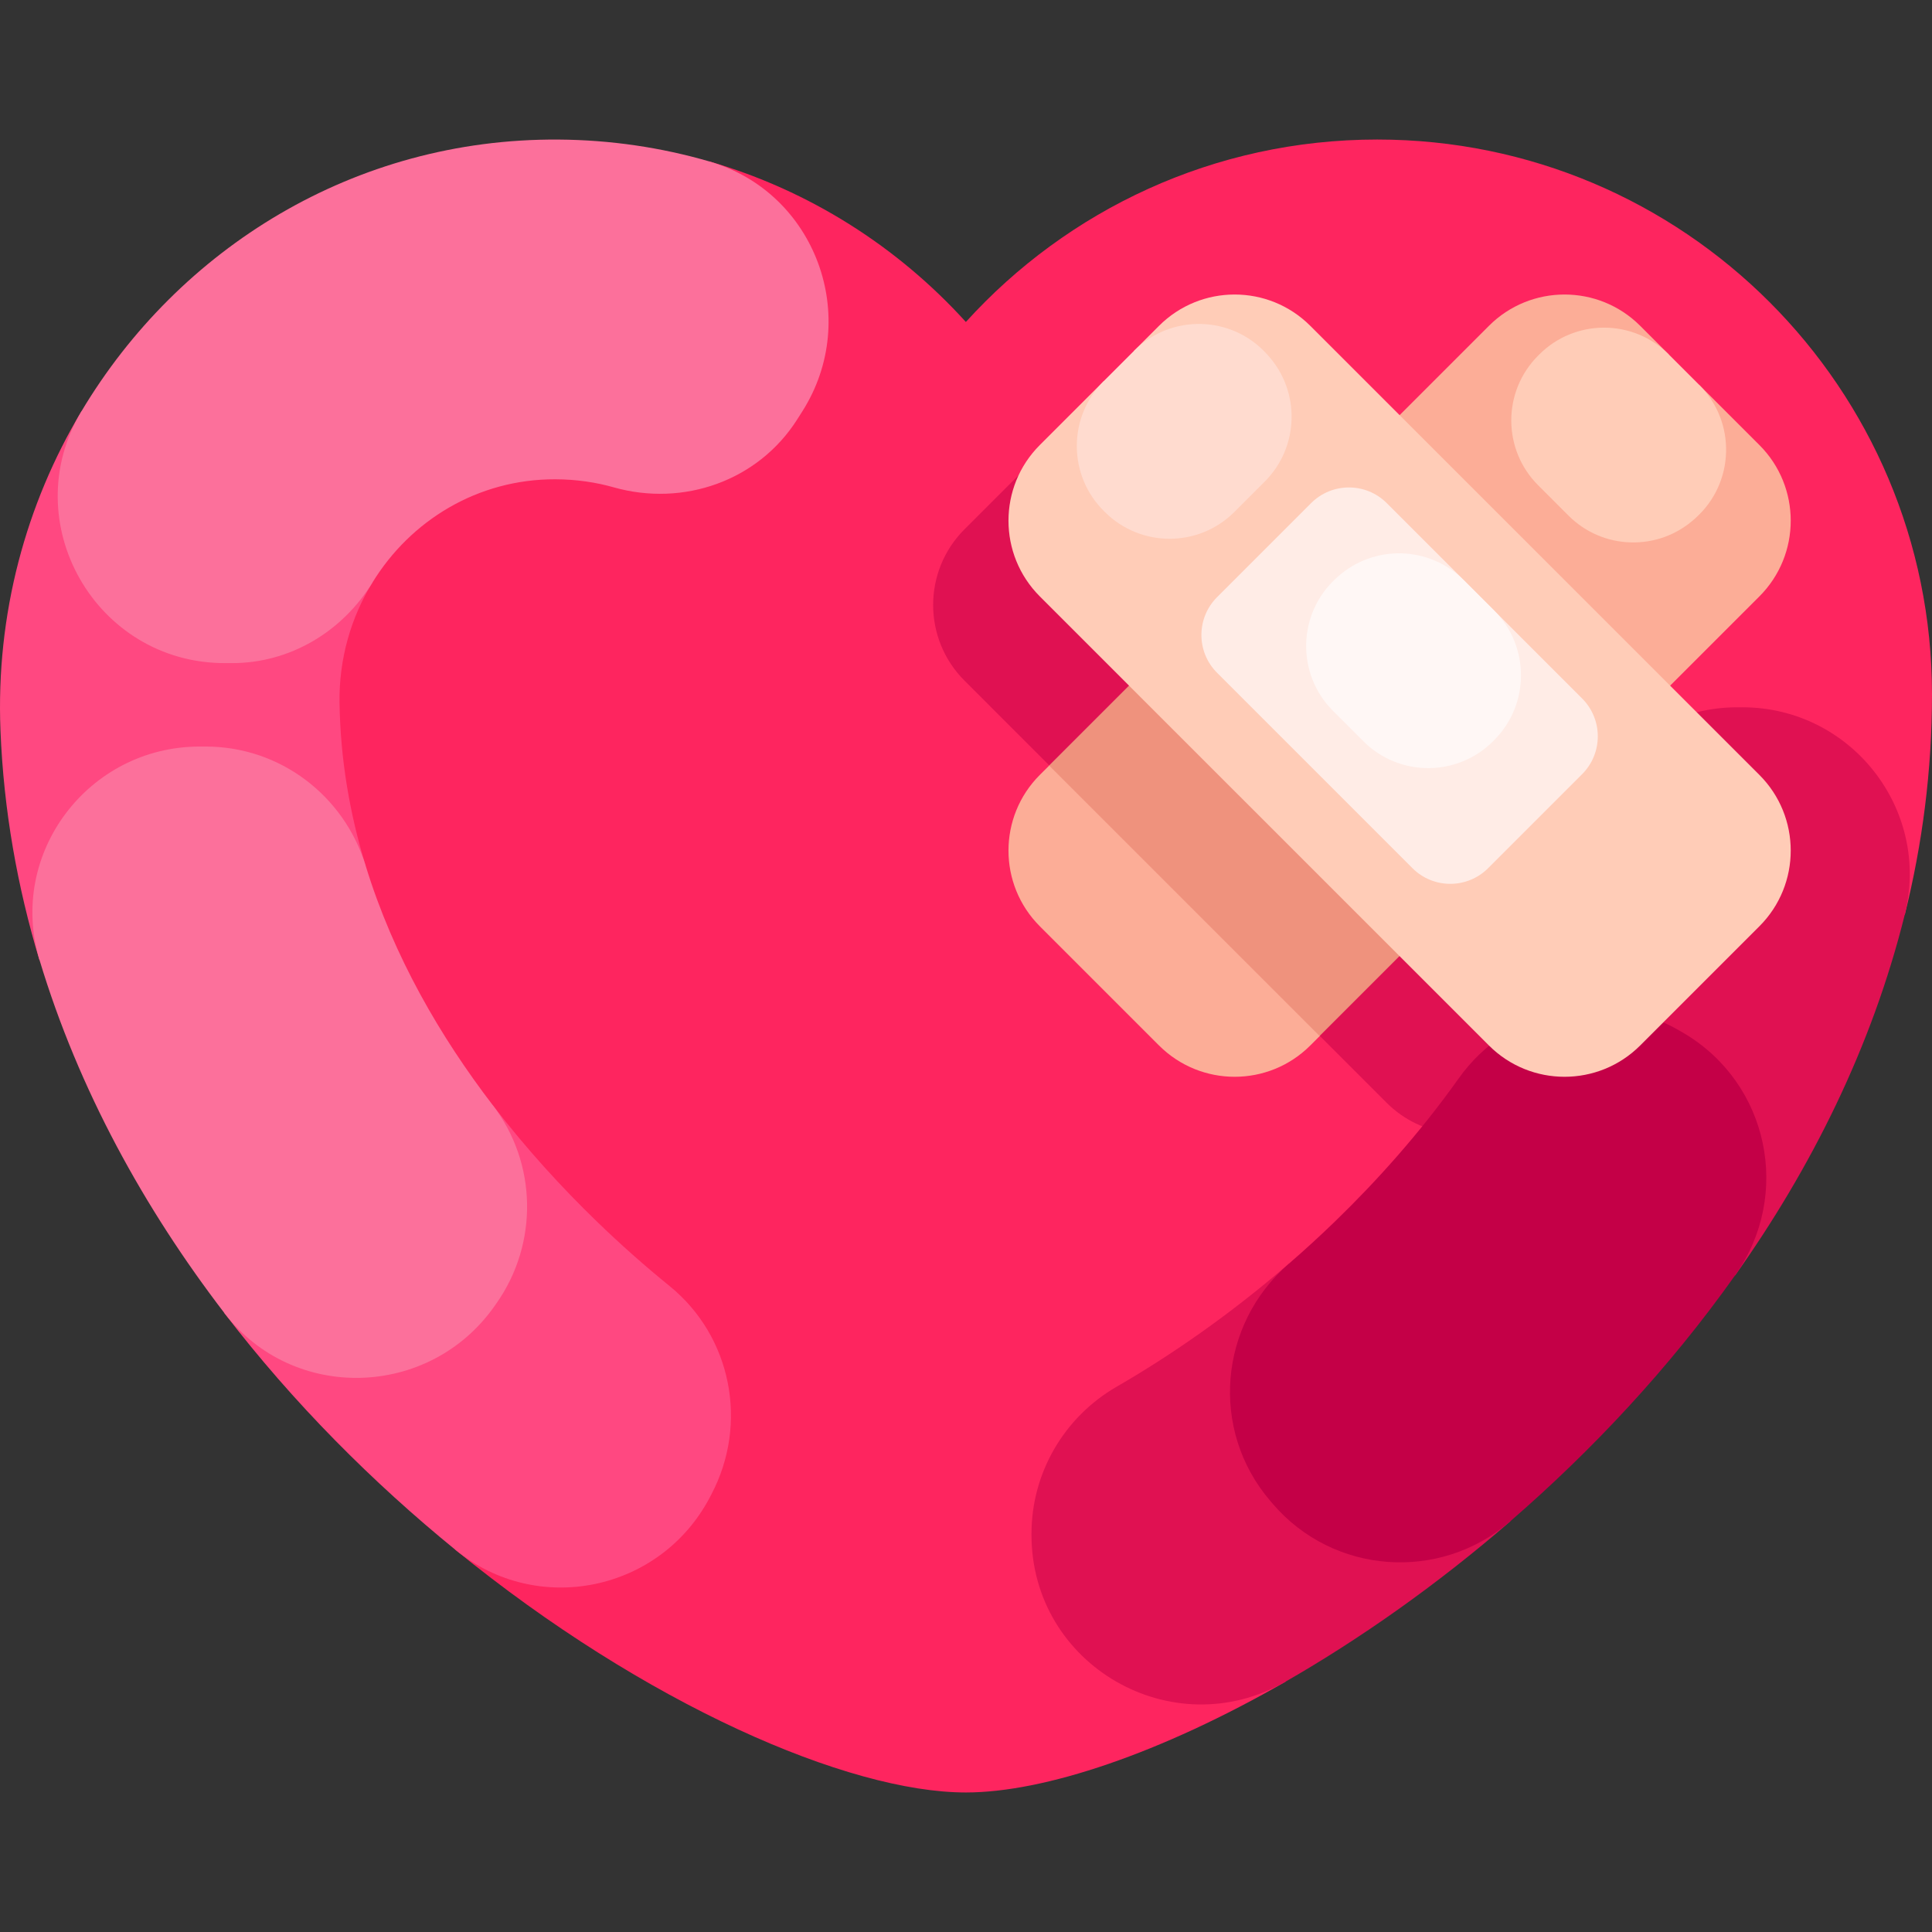
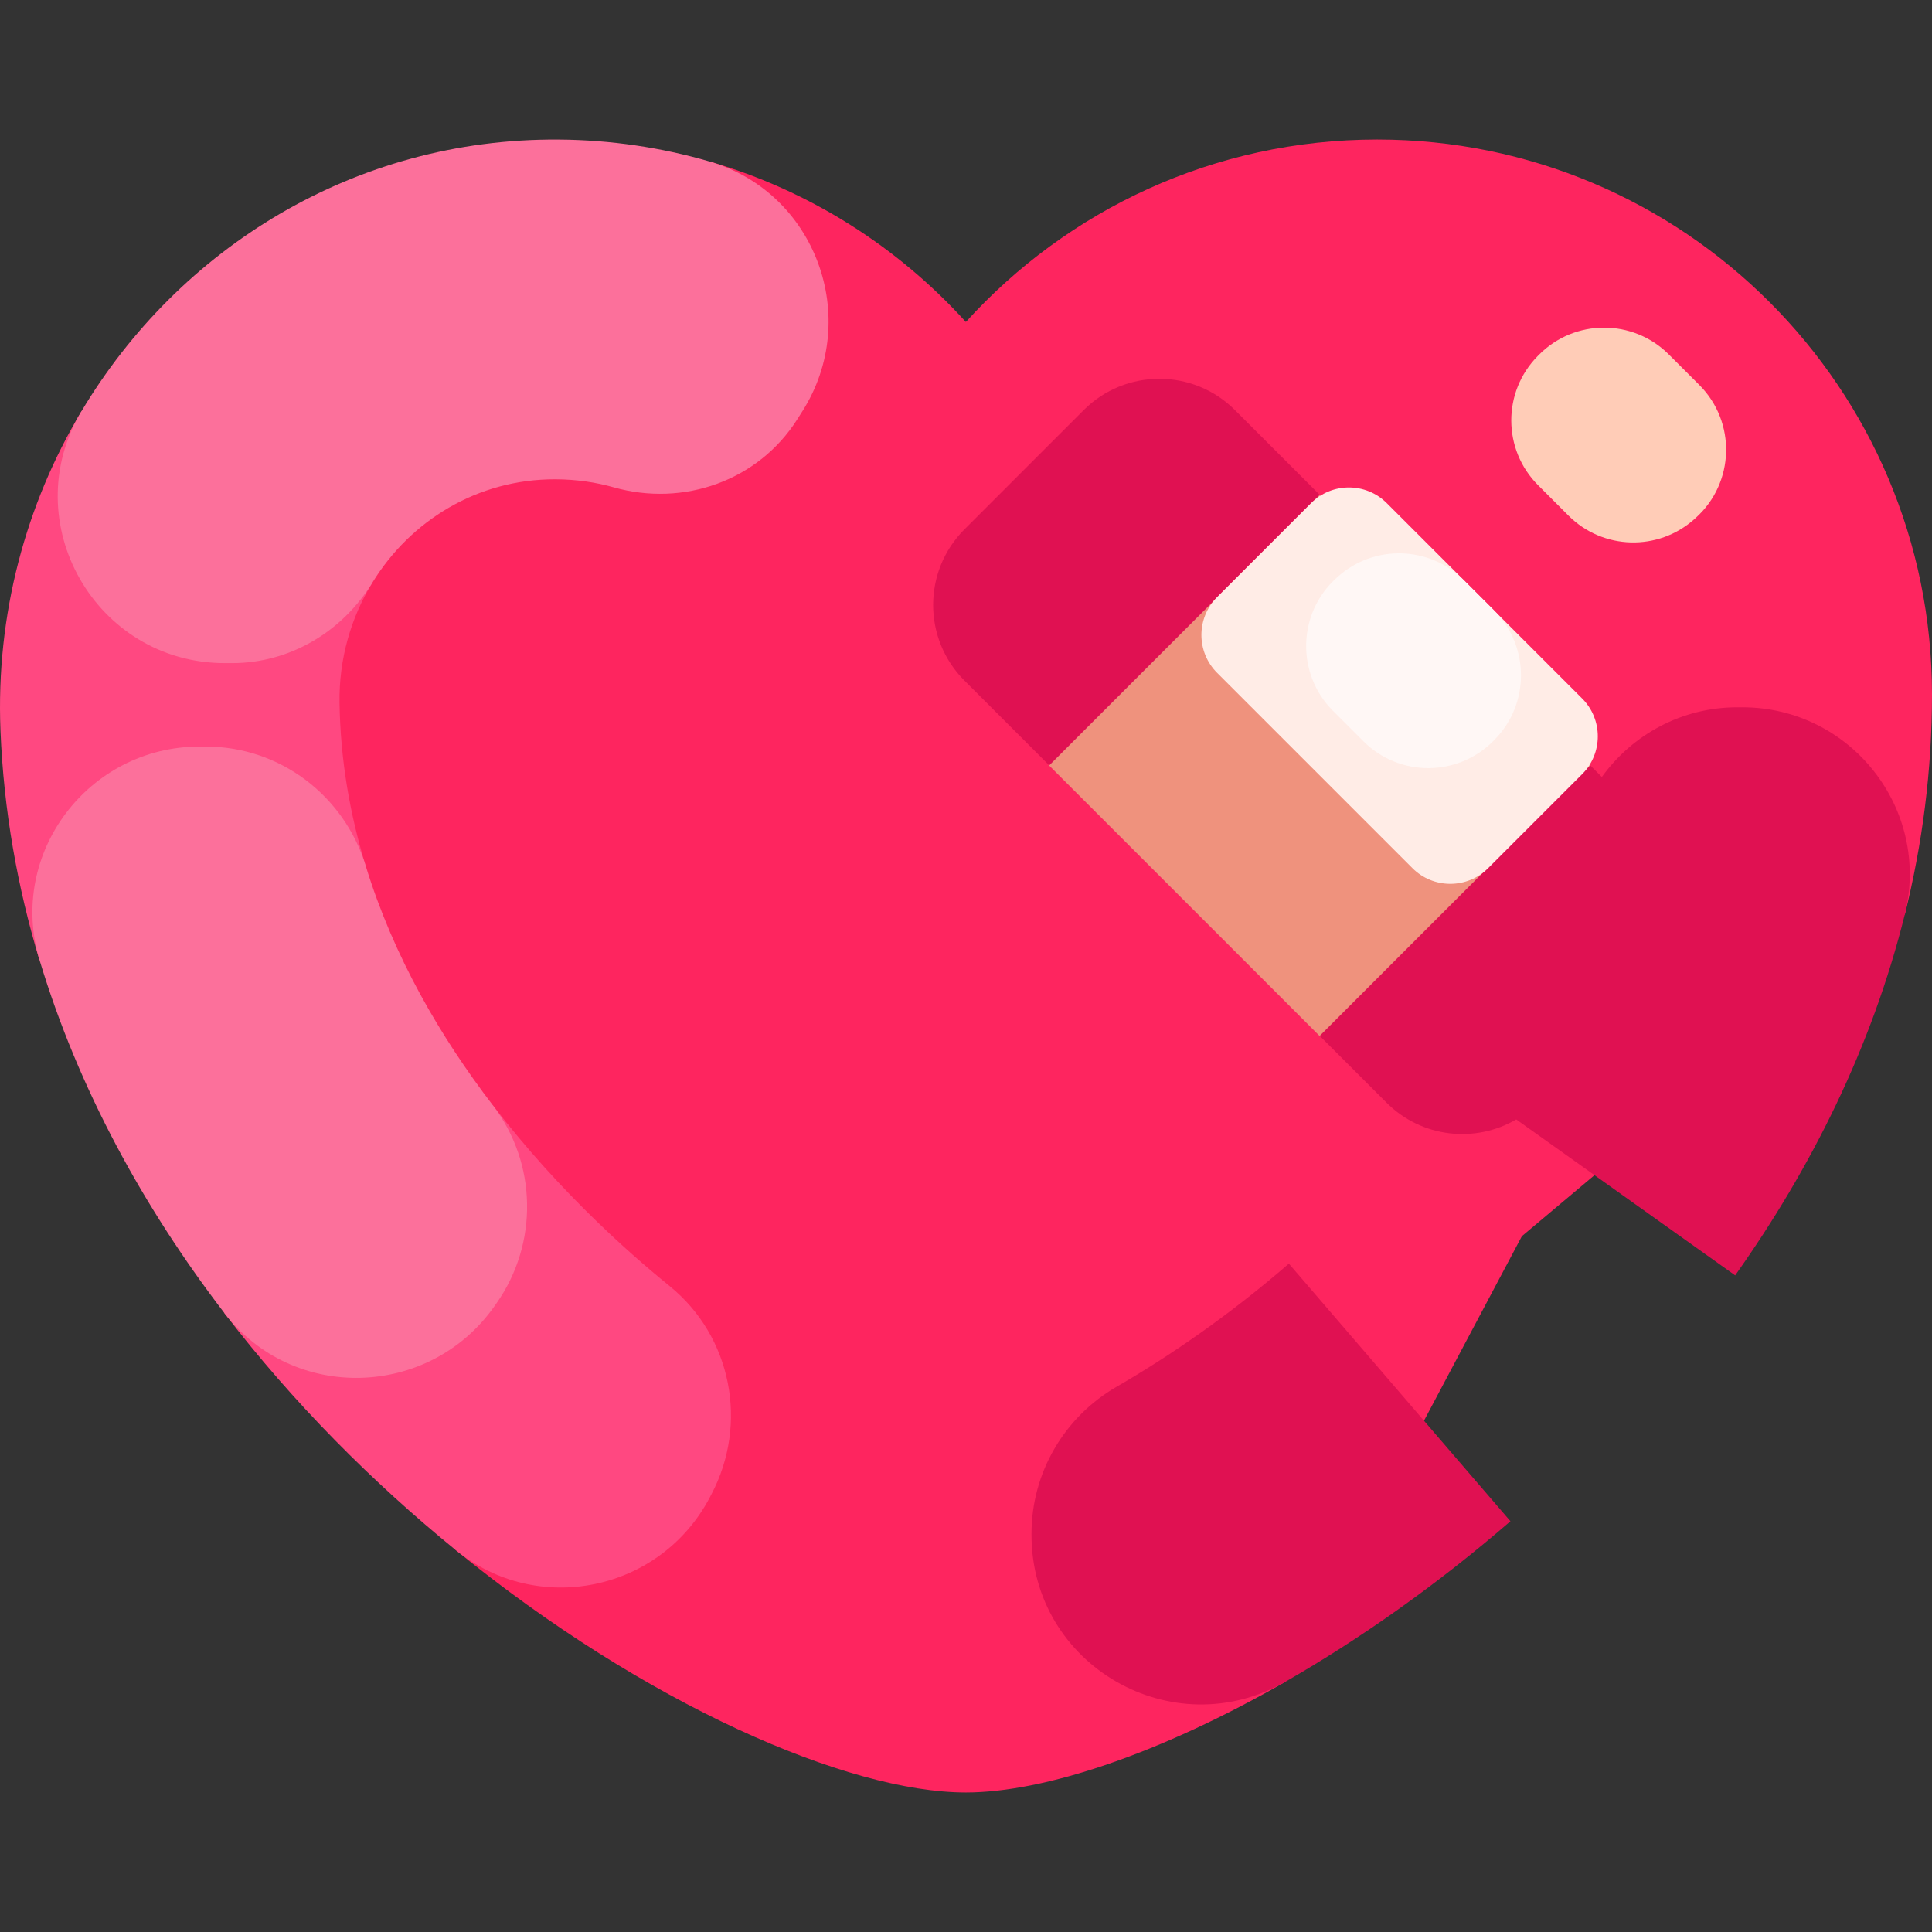
<svg xmlns="http://www.w3.org/2000/svg" id="Capa_1" viewBox="0 0 512 512">
  <rect x="0" y="0" width="512" height="512" fill="#333333" stroke="none" />
  <g>
    <g>
      <path d="m512 184.019c0 20.203-2.557 39.669-7.185 58.305h-.018l-101.485 85.279-62.627 118.051h.018c-33.114 19.015-63.941 29.369-84.739 29.369-31.223 0-84.991-23.319-135.23-64.266l-80.778-266.12 147.997-101.862c26.524 7.671 49.968 22.634 68.011 42.55 26.92-29.693 65.778-48.348 109.012-48.348 81.192 0 147.024 65.832 147.024 147.042z" fill="#fe255f" />
      <g>
        <path d="m96.912 229.449-86.45 24.921-.018.054c-5.834-19.357-9.471-39.669-10.318-60.826-1.242-30.809 6.734-59.998 21.464-84.613l77.122 45.377c-5.708 9.273-8.913 20.275-8.733 31.944.234 15.179 2.773 29.602 6.933 43.143z" fill="#ff4881" />
        <path d="m188.511 396.046c-.144.27-.288.54-.432.828-13.091 24.831-45.575 31.62-67.345 13.883-21.824-17.773-42.982-38.876-61.33-62.843h.018l71.162-55.046c8.967 11.704 18.475 22.022 27.496 30.755 6.41 6.212 12.911 11.956 19.393 17.214 16.422 13.362 20.924 36.482 11.038 55.209z" fill="#ff4881" />
        <g fill="#fc709b">
          <path d="m10.46 254.369c10.4 34.5 27.81 65.918 48.957 93.541 18.213 23.79 54.394 22.743 71.627-1.767.175-.249.35-.498.525-.747 11.152-15.85 10.799-37.138-.987-52.523-13.793-18.004-26.287-39.332-33.665-63.416-5.729-18.701-22.794-31.61-42.352-31.61h-1.672c-29.442.001-50.93 28.334-42.433 56.522z" />
          <path d="m187.947 42.77c-12.702-3.681-26.112-5.694-39.979-5.785-54.065-.358-100.592 28.842-126.383 72.006-17.568 29.401 3.758 66.743 38.008 66.743h1.906c15.32 0 29.207-8.302 37.21-21.366 10.043-16.394 27.843-27.423 48.476-27.353 5.69.019 10.838.826 15.453 2.132 18.514 5.241 38.293-1.735 48.616-17.973.454-.714.909-1.43 1.365-2.147 15.769-24.803 3.558-58.077-24.672-66.257z" />
        </g>
        <path d="m400.269 403.123h.036c-19.609 16.98-40.011 31.278-59.62 42.532-29.963 17.196-67.327-4.322-67.327-38.876v-.342c0-16.08 8.625-30.881 22.544-38.93 13.973-8.067 29.837-18.925 45.665-32.628z" fill="#e01152" />
        <path d="m461.726 187.44h-1.35c-14.613 0-27.718 7.164-35.872 18.465l-97.216-97.216c-11.075-11.075-29.031-11.075-40.106 0l-31.582 31.58c-11.075 11.075-11.075 29.031 0 40.106l111.852 111.852c9.317 9.317 23.503 10.794 34.366 4.434l57.999 41.314.018.018c20.167-28.432 36.247-60.556 44.962-95.669 6.915-27.892-14.315-54.884-43.071-54.884z" fill="#e01152" />
        <g>
-           <path d="m445.393 273.306c-19.904-11.728-45.452-6.358-58.825 12.481-10.414 14.67-21.908 27.373-32.697 37.831-4.074 3.949-8.184 7.704-12.298 11.267-18.623 16.127-20.975 44.109-4.968 62.835.216.252.431.505.647.757 16.056 18.796 44.332 20.834 63.018 4.651 21.517-18.636 42.072-40.508 59.55-65.155 15.128-21.332 8.888-50.94-13.648-64.208-.261-.154-.52-.307-.779-.459z" fill="#c40047" />
-         </g>
+           </g>
      </g>
    </g>
    <g>
-       <path d="m466.26 158.05-87.85 87.84-17.05-14.62-11.6 43.27-2.51 2.51c-11.07 11.08-29.03 11.08-40.11 0l-31.58-31.58c-11.07-11.07-11.07-29.03 0-40.11l2.52-2.51 51.73-11.79-20.86-19.08 85.62-85.62c11.07-11.08 29.03-11.08 40.11 0l7.58 7.58v.01l-10.83 6.43 18.89 1.63 15.94 15.93c11.07 11.07 11.07 29.03 0 40.11z" fill="#fcad97" />
      <path d="m299.072 152.161h101.381v101.381h-101.381z" fill="#ef927d" transform="matrix(.707 -.707 .707 .707 -40.994 306.734)" />
-       <path d="m466.26 245.47-31.58 31.58c-11.08 11.08-29.04 11.08-40.11 0l-119.01-119c-11.07-11.08-11.07-29.04 0-40.11l16.92-16.92 12.77 5.34-4.71-13.4 6.6-6.6c11.08-11.08 29.04-11.08 40.11 0l119.01 119c11.07 11.08 11.07 29.04 0 40.11z" fill="#ffccb7" />
      <path d="m374.31 230.073-51.768-51.768c-5.54-5.54-5.54-14.521 0-20.061l24.907-24.907c5.54-5.54 14.521-5.54 20.061 0l51.768 51.768c5.54 5.54 5.54 14.521 0 20.061l-24.907 24.907c-5.54 5.539-14.522 5.539-20.061 0z" fill="#ffece6" />
      <path d="m354.534 152.842-.315.283c-10.374 9.302-10.813 25.406-.96 35.259l8.061 8.061c9.522 9.522 24.971 9.479 34.442-.093.098-.099.196-.198.293-.296 9.401-9.5 9.362-24.81-.089-34.26l-8.043-8.043c-9.122-9.124-23.784-9.523-33.389-.911z" fill="#fff7f5" />
-       <path d="m336.084 94.235-.283-.315c-9.302-10.374-25.406-10.813-35.259-.96l-8.061 8.061c-9.522 9.522-9.479 24.971.093 34.442.099.098.198.196.296.293 9.5 9.401 24.81 9.362 34.26-.089l8.043-8.043c9.124-9.121 9.523-23.783.911-33.389z" fill="#ffdbcf" />
-       <path d="m449.049 137.549.315-.283c10.374-9.302 10.813-25.406.96-35.259l-8.061-8.061c-9.522-9.522-24.971-9.479-34.442.093-.098.099-.196.198-.293.296-9.401 9.5-9.362 24.81.089 34.26l8.043 8.043c9.122 9.124 23.784 9.523 33.389.911z" fill="#ffccb7" />
+       <path d="m449.049 137.549.315-.283c10.374-9.302 10.813-25.406.96-35.259l-8.061-8.061c-9.522-9.522-24.971-9.479-34.442.093-.098.099-.196.198-.293.296-9.401 9.5-9.362 24.81.089 34.26l8.043 8.043c9.122 9.124 23.784 9.523 33.389.911" fill="#ffccb7" />
    </g>
  </g>
  <g />
  <g />
  <g />
  <g />
  <g />
  <g />
  <g />
  <g />
  <g />
  <g />
  <g />
  <g />
  <g />
  <g />
  <g />
</svg>